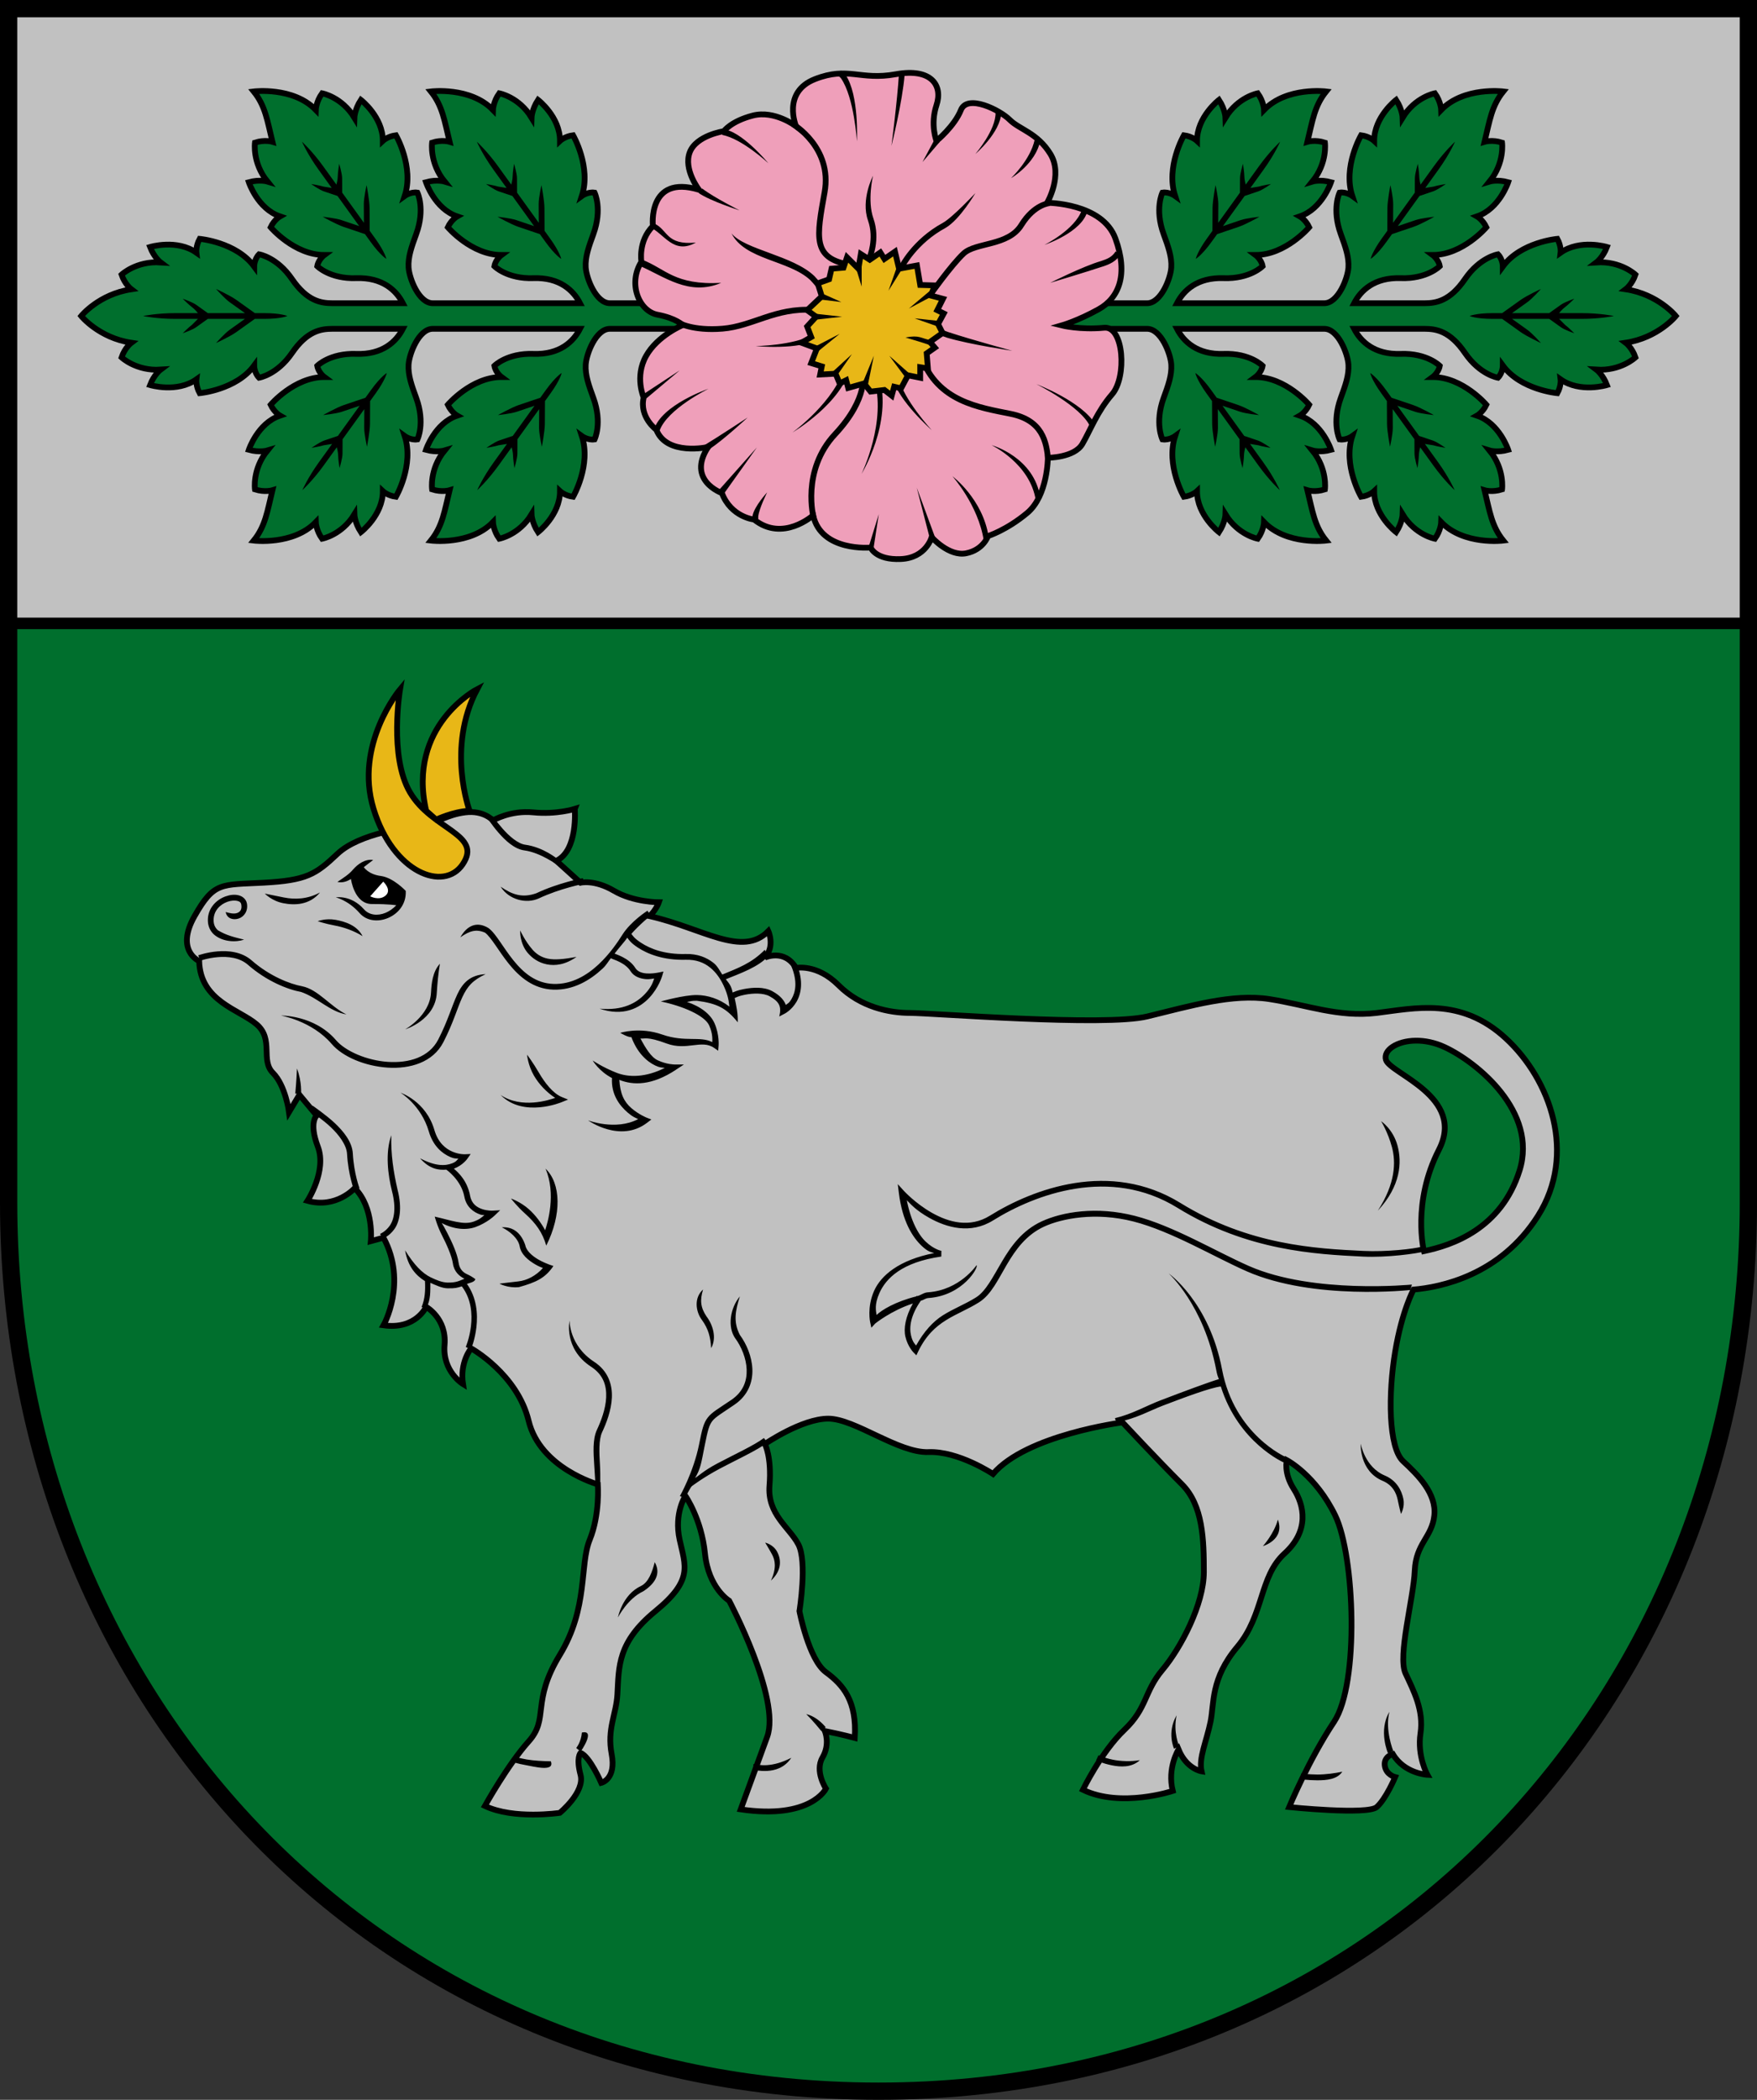
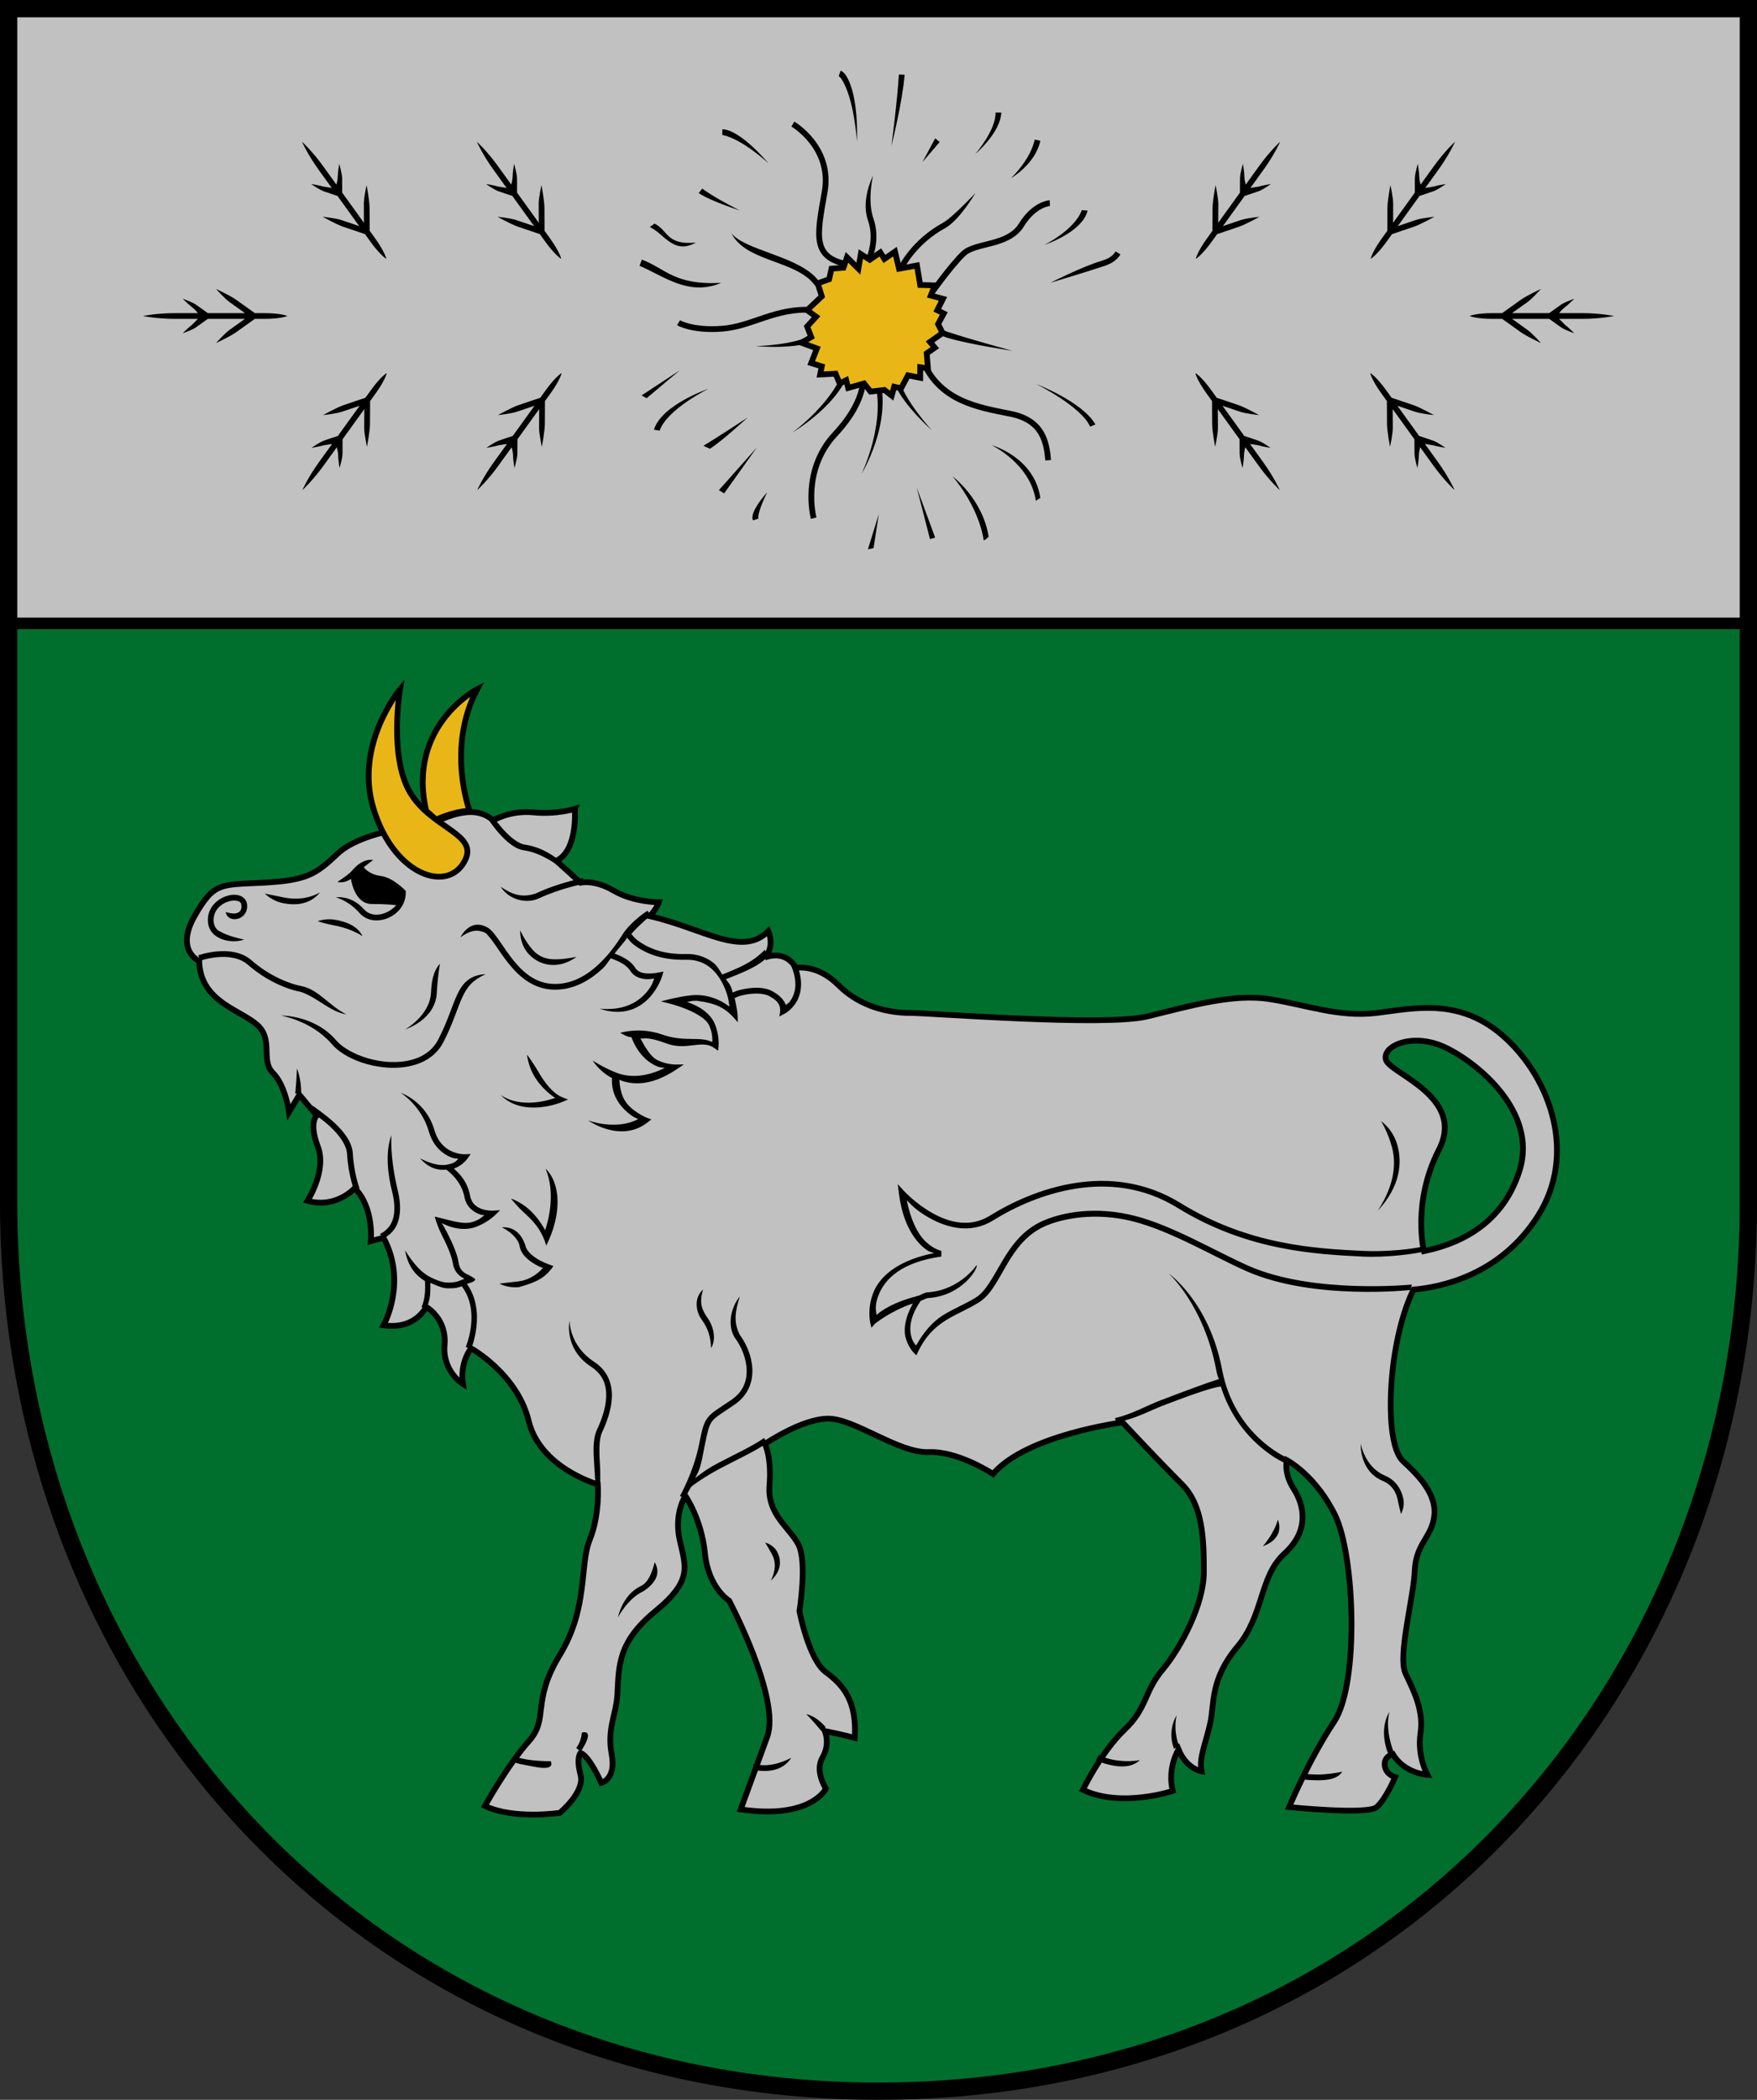
<svg xmlns="http://www.w3.org/2000/svg" xmlns:ns1="http://sodipodi.sourceforge.net/DTD/sodipodi-0.dtd" xmlns:ns2="http://www.inkscape.org/namespaces/inkscape" xmlns:xlink="http://www.w3.org/1999/xlink" width="305.2" height="364.623" viewBox="0 0 80.751 96.473" version="1.1" id="svg8" ns1:docname="Vārkavas novads.svg" ns2:version="1.0 (4035a4fb49, 2020-05-01)">
  <rect x="0" y="0" width="80.751" height="96.473" fill="#333333" stroke="none" />
  <defs id="defs2" />
  <ns1:namedview ns2:snap-others="false" ns2:object-nodes="true" id="base" pagecolor="#ffffff" bordercolor="#666666" borderopacity="1.0" ns2:pageopacity="0.0" ns2:pageshadow="2" ns2:zoom="1.8765985" ns2:cx="131.6659" ns2:cy="206.1835" ns2:document-units="px" ns2:current-layer="layer1" ns2:document-rotation="0" showgrid="false" units="px" ns2:window-width="1920" ns2:window-height="1017" ns2:window-x="-8" ns2:window-y="-8" ns2:window-maximized="1" ns2:snap-global="false" />
  <g transform="translate(-11.094,-17.844)" ns2:label="Шар 1" ns2:groupmode="layer" id="layer1">
    <path style="color:#000000;display:inline;overflow:visible;visibility:visible;fill:#006f2d;fill-opacity:1;fill-rule:evenodd;stroke:none;stroke-width:1.058;stroke-linecap:butt;stroke-linejoin:miter;stroke-miterlimit:4;stroke-dasharray:none;stroke-dashoffset:0;stroke-opacity:1;marker:none;marker-start:none;marker-mid:none;marker-end:none;enable-background:accumulate" d="m 11.491,18.241 v 54.856 c 0,22.325 16.496,40.823 39.979,40.823 23.483,0 39.979,-18.498 39.979,-40.823 V 18.241 Z" id="path899" ns1:nodetypes="cszscc" />
    <path style="color:#000000;display:inline;overflow:visible;visibility:visible;fill:#c1c1c1;fill-opacity:1;fill-rule:evenodd;stroke:#000000;stroke-width:0.529;stroke-linecap:butt;stroke-linejoin:miter;stroke-miterlimit:4;stroke-dasharray:none;stroke-dashoffset:0;stroke-opacity:1;marker:none;marker-start:none;marker-mid:none;marker-end:none;enable-background:accumulate" d="M 91.448,46.484 V 18.241 H 11.491 v 28.243 z" id="path955" ns1:nodetypes="ccccc" />
    <path ns1:nodetypes="cszscc" id="path844" d="m 11.491,18.241 v 54.856 c 0,22.325 16.496,40.823 39.979,40.823 23.483,0 39.979,-18.498 39.979,-40.823 V 18.241 Z" style="color:#000000;display:inline;overflow:visible;visibility:visible;fill:none;fill-rule:evenodd;stroke:#000000;stroke-width:0.794;stroke-linecap:butt;stroke-linejoin:miter;stroke-miterlimit:4;stroke-dasharray:none;stroke-dashoffset:0;stroke-opacity:1;marker:none;marker-start:none;marker-mid:none;marker-end:none;enable-background:accumulate" />
    <g id="g969" transform="translate(0,0.088)">
      <g id="g891">
-         <path ns1:nodetypes="csscccccccccccccccccsccsscccccccccccccccccscscccccccccccccccccscscscccccccccccccccccssccscccccccccccccccccsscscc" id="path847" d="M 43.575,31.687 H 39.125 c -0.644,0 -1.082,-1.155 -1.111,-1.642 -0.03,-0.487 0.14,-0.955 0.351,-1.533 0.422,-1.156 0.056,-1.906 0.056,-1.906 -0.311,-0.048 -0.584,0.152 -0.584,0.152 0.439,-1.335 -0.404,-2.788 -0.404,-2.788 -0.38,0.049 -0.602,0.258 -0.602,0.258 0.002,-1.106 -1.009,-1.883 -1.009,-1.883 -0.287,0.441 -0.298,0.817 -0.298,0.817 -0.582,-0.954 -1.484,-1.12 -1.484,-1.12 -0.279,0.389 -0.289,0.765 -0.289,0.765 -1.04,-1.078 -2.855,-0.85 -2.855,-0.85 0.539,0.668 0.625,1.346 0.861,2.314 0,0 -0.354,-0.109 -0.804,0.038 0,0 -0.13,0.924 0.574,1.789 0,0 -0.354,-0.109 -0.856,0.029 0,0 0.404,1.223 1.434,1.571 0,0 -0.264,0.148 -0.43,0.5 0,0 1.086,1.274 2.468,1.273 0,0 -0.273,0.201 -0.327,0.516 0,0 0.583,0.591 1.793,0.549 1.21,-0.042 1.839,0.564 2.142,1.151 h -6.768 c -0.644,0 -1.082,-1.155 -1.111,-1.642 -0.03,-0.487 0.14,-0.955 0.351,-1.533 0.422,-1.156 0.056,-1.906 0.056,-1.906 -0.311,-0.048 -0.584,0.152 -0.584,0.152 0.439,-1.335 -0.404,-2.788 -0.404,-2.788 -0.38,0.049 -0.602,0.258 -0.602,0.258 0.002,-1.106 -1.009,-1.883 -1.009,-1.883 -0.287,0.441 -0.298,0.817 -0.298,0.817 -0.582,-0.954 -1.484,-1.12 -1.484,-1.12 -0.279,0.389 -0.289,0.765 -0.289,0.765 -1.04,-1.078 -2.855,-0.85 -2.855,-0.85 0.539,0.668 0.625,1.346 0.861,2.314 0,0 -0.354,-0.109 -0.804,0.038 0,0 -0.13,0.924 0.574,1.789 0,0 -0.354,-0.109 -0.856,0.029 0,0 0.404,1.223 1.434,1.571 0,0 -0.264,0.148 -0.43,0.5 0,0 1.086,1.274 2.468,1.273 0,0 -0.273,0.201 -0.327,0.516 0,0 0.583,0.591 1.793,0.549 1.21,-0.042 1.839,0.564 2.142,1.151 h -3.243 c -0.529,0 -1.163,-0.106 -1.851,-1.11 -0.687,-1.005 -1.515,-1.138 -1.515,-1.138 -0.224,0.224 -0.224,0.561 -0.224,0.561 -0.822,-1.122 -2.505,-1.271 -2.505,-1.271 -0.187,0.336 -0.15,0.636 -0.15,0.636 -0.897,-0.636 -2.131,-0.262 -2.131,-0.262 0.187,0.486 0.486,0.71 0.486,0.71 -1.122,-0.075 -1.795,0.561 -1.795,0.561 0.15,0.449 0.449,0.673 0.449,0.673 -1.495,0.224 -2.305,1.228 -2.305,1.228 0,0 0.81,1.003 2.305,1.228 0,0 -0.299,0.224 -0.449,0.673 0,0 0.673,0.636 1.795,0.561 0,0 -0.299,0.224 -0.486,0.71 0,0 1.234,0.374 2.131,-0.262 0,0 -0.037,0.299 0.15,0.636 0,0 1.682,-0.15 2.505,-1.271 0,0 0,0.336 0.224,0.561 0,0 0.827,-0.134 1.515,-1.138 0.687,-1.005 1.322,-1.11 1.851,-1.11 h 3.243 c -0.303,0.587 -0.933,1.193 -2.142,1.151 -1.21,-0.042 -1.793,0.549 -1.793,0.549 0.054,0.316 0.327,0.516 0.327,0.516 -1.382,-0.002 -2.468,1.273 -2.468,1.273 0.166,0.352 0.43,0.5 0.43,0.5 -1.031,0.348 -1.434,1.571 -1.434,1.571 0.502,0.138 0.856,0.029 0.856,0.029 -0.704,0.865 -0.574,1.789 -0.574,1.789 0.45,0.146 0.804,0.038 0.804,0.038 -0.236,0.968 -0.322,1.646 -0.861,2.314 0,0 1.816,0.228 2.855,-0.85 0,0 0.011,0.376 0.289,0.765 0,0 0.902,-0.167 1.484,-1.12 0,0 0.011,0.376 0.298,0.817 0,0 1.011,-0.777 1.009,-1.883 0,0 0.221,0.209 0.602,0.258 0,0 0.843,-1.453 0.404,-2.788 0,0 0.273,0.201 0.584,0.152 0,0 0.366,-0.75 -0.056,-1.906 -0.211,-0.578 -0.381,-1.046 -0.351,-1.533 0.03,-0.487 0.467,-1.642 1.111,-1.642 h 6.768 c -0.303,0.587 -0.933,1.193 -2.142,1.151 -1.21,-0.042 -1.793,0.549 -1.793,0.549 0.054,0.316 0.327,0.516 0.327,0.516 -1.382,-0.002 -2.468,1.273 -2.468,1.273 0.166,0.352 0.43,0.5 0.43,0.5 -1.031,0.348 -1.434,1.571 -1.434,1.571 0.502,0.138 0.856,0.029 0.856,0.029 -0.704,0.865 -0.574,1.789 -0.574,1.789 0.45,0.146 0.804,0.038 0.804,0.038 -0.236,0.968 -0.322,1.646 -0.861,2.314 0,0 1.816,0.228 2.855,-0.85 0,0 0.011,0.376 0.289,0.765 0,0 0.902,-0.167 1.484,-1.12 0,0 0.011,0.376 0.298,0.817 0,0 1.011,-0.777 1.009,-1.883 0,0 0.221,0.209 0.602,0.258 0,0 0.843,-1.453 0.404,-2.788 0,0 0.273,0.201 0.584,0.152 0,0 0.366,-0.75 -0.056,-1.906 -0.211,-0.578 -0.381,-1.046 -0.351,-1.533 0.03,-0.487 0.467,-1.642 1.111,-1.642 h 4.45 z" style="color:#000000;display:inline;overflow:visible;visibility:visible;fill:#006f2d;fill-opacity:1;fill-rule:evenodd;stroke:#000000;stroke-width:0.265;stroke-linecap:butt;stroke-linejoin:miter;stroke-miterlimit:4;stroke-dasharray:none;stroke-dashoffset:0;stroke-opacity:1;marker:none;marker-start:none;marker-mid:none;marker-end:none;enable-background:accumulate" />
        <g id="g863">
          <path ns1:nodetypes="zccczczczczczczccczczczczczcz" id="path860" d="m 20.106,32.791 0.538,-0.385 h 0.854 0.854 l -0.703,0.502 c -0.234,0.167 -0.626,0.609 -0.626,0.609 0,0 0.646,-0.299 0.93,-0.502 l 0.853,-0.609 h 0.431 c 0.779,0 1.065,-0.132 1.065,-0.132 0,0 -0.286,-0.132 -1.064,-0.132 h -0.43 l -0.854,-0.609 c -0.285,-0.203 -0.931,-0.502 -0.931,-0.502 0,0 0.392,0.442 0.627,0.609 l 0.704,0.502 h -0.854 -0.854 l -0.539,-0.385 c -0.18,-0.128 -0.616,-0.277 -0.616,-0.277 0,0 0.294,0.292 0.424,0.385 0.13,0.092 0.277,0.277 0.277,0.277 h -1.037 c -0.875,0 -1.487,0.132 -1.487,0.132 0,0 0.611,0.132 1.486,0.132 h 1.036 l -0.276,0.276 c -0.129,0.092 -0.423,0.385 -0.423,0.385 0,0 0.436,-0.148 0.615,-0.276 z" style="color:#000000;font-style:normal;font-variant:normal;font-weight:normal;font-stretch:normal;font-size:medium;line-height:normal;font-family:sans-serif;font-variant-ligatures:normal;font-variant-position:normal;font-variant-caps:normal;font-variant-numeric:normal;font-variant-alternates:normal;font-variant-east-asian:normal;font-feature-settings:normal;font-variation-settings:normal;text-indent:0;text-align:start;text-decoration:none;text-decoration-line:none;text-decoration-style:solid;text-decoration-color:#000000;letter-spacing:normal;word-spacing:normal;text-transform:none;writing-mode:lr-tb;direction:ltr;text-orientation:mixed;dominant-baseline:auto;baseline-shift:baseline;text-anchor:start;white-space:normal;shape-padding:0;shape-margin:0;inline-size:0;clip-rule:nonzero;display:inline;overflow:visible;visibility:visible;opacity:1;isolation:auto;mix-blend-mode:normal;color-interpolation:sRGB;color-interpolation-filters:linearRGB;solid-color:#000000;solid-opacity:1;vector-effect:none;fill:#000000;fill-opacity:1;fill-rule:evenodd;stroke:none;stroke-width:0.265;stroke-linecap:butt;stroke-linejoin:miter;stroke-miterlimit:4;stroke-dasharray:none;stroke-dashoffset:0;stroke-opacity:1;marker:none;color-rendering:auto;image-rendering:auto;shape-rendering:auto;text-rendering:auto;enable-background:accumulate;stop-color:#000000;stop-opacity:1" />
          <use x="0" y="0" xlink:href="#path860" id="use865" transform="rotate(54.224,29.14,35.404)" width="100%" height="100%" />
          <use height="100%" width="100%" transform="matrix(0.585,-0.811,-0.811,-0.585,40.828,73.483)" id="use869" xlink:href="#path860" y="0" x="0" />
          <use height="100%" width="100%" transform="rotate(54.224,33.158,43.253)" id="use880" xlink:href="#path860" y="0" x="0" />
          <use x="0" y="0" xlink:href="#path860" id="use882" transform="matrix(0.585,-0.811,-0.811,-0.585,48.865,73.483)" width="100%" height="100%" />
        </g>
      </g>
      <use height="100%" width="100%" transform="matrix(-1,0,0,1,102.939,0)" id="use895" xlink:href="#g891" y="0" x="0" />
      <g transform="translate(-0.12,-0.16)" id="g952">
-         <path style="color:#000000;display:inline;overflow:visible;visibility:visible;fill:#ef9fba;fill-opacity:1;fill-rule:evenodd;stroke:#000000;stroke-width:0.265;stroke-linecap:butt;stroke-linejoin:miter;stroke-miterlimit:4;stroke-dasharray:none;stroke-dashoffset:0;stroke-opacity:1;marker:none;marker-start:none;marker-mid:none;marker-end:none;enable-background:accumulate" d="m 43.338,26.635 c 0,0 -0.723,-0.935 -0.424,-1.72 0.299,-0.785 1.57,-0.972 1.57,-0.972 0,0 0.316,-0.455 1.326,-0.717 1.009,-0.262 1.991,0.492 1.991,0.492 0,0 -0.662,-1.57 0.871,-2.168 1.533,-0.598 2.069,0.075 3.714,-0.224 1.645,-0.299 2.168,0.523 1.869,1.421 -0.299,0.897 0,1.645 0,1.645 0,0 0.822,-0.673 1.122,-1.421 0.299,-0.748 1.795,0 2.243,0.449 0.449,0.449 1.271,0.598 1.869,1.57 0.598,0.972 -0.15,2.243 -0.15,2.243 0,0 2.542,0 3.14,1.645 0.598,1.645 0.173,2.721 -0.779,3.25 -0.952,0.529 -1.692,0.74 -1.692,0.74 0,0 0.846,0.211 1.956,0.106 0.901,-0.086 1.048,2.264 0.361,3.057 -0.687,0.793 -0.995,1.648 -1.366,2.283 -0.37,0.634 -1.586,0.634 -1.586,0.634 0,0 0,1.745 -0.952,2.538 -0.952,0.793 -1.798,1.057 -1.798,1.057 0,0 -0.211,0.634 -1.005,0.793 -0.793,0.159 -1.586,-0.74 -1.586,-0.74 0,0 -0.252,0.952 -1.415,1.005 -1.163,0.053 -1.387,-0.529 -1.387,-0.529 0,0 -2.273,0.211 -2.644,-1.48 0,0 -1.392,1.251 -2.714,0.194 0,0 -1.057,-0.106 -1.48,-1.216 0,0 -1.639,-0.582 -0.634,-2.115 0,0 -1.903,0.423 -2.379,-0.793 0,0 -0.793,-0.582 -0.582,-1.48 0,0 -0.423,-0.952 0.106,-1.903 0.529,-0.952 1.692,-1.428 1.692,-1.428 0,0 -0.317,-0.317 -1.163,-0.476 -0.846,-0.159 -1.375,-1.428 -0.74,-2.432 0,0 -0.159,-0.952 0.529,-1.639 0,0 -0.262,-2.386 2.116,-1.669 z" id="path906" ns1:nodetypes="cscscssscssscsscssscscscscccccccscsccc" />
        <path style="color:#000000;display:inline;overflow:visible;visibility:visible;fill:none;fill-rule:evenodd;stroke:#000000;stroke-width:0.265;stroke-linecap:butt;stroke-linejoin:miter;stroke-miterlimit:4;stroke-dasharray:none;stroke-dashoffset:0;stroke-opacity:1;marker:none;marker-start:none;marker-mid:none;marker-end:none;enable-background:accumulate" d="m 47.654,23.616 c 0,0 1.829,1.068 1.459,3.13 -0.37,2.062 -0.56,3.004 1.079,3.321 m 9.271,-2.82 c 0,0 -0.71,0.037 -1.309,1.009 -0.598,0.972 -2.094,0.785 -2.654,1.309 -0.561,0.523 -1.57,1.944 -1.57,1.944 m 5.458,7.552 c -0.075,-0.855 -0.262,-1.835 -1.72,-2.131 -1.459,-0.296 -3.365,-0.561 -4.112,-2.617 m -4.946,7.407 c 0,0 -0.587,-2.173 0.983,-3.855 1.57,-1.682 1.271,-2.804 1.271,-2.804 M 42.399,32.743 c 0,0 0.64,0.385 2.023,0.273 1.383,-0.112 2.43,-0.972 4.15,-0.86" id="path917" ns1:nodetypes="csccssccsccsccsc" />
        <path style="color:#000000;font-style:normal;font-variant:normal;font-weight:normal;font-stretch:normal;font-size:medium;line-height:normal;font-family:sans-serif;font-variant-ligatures:normal;font-variant-position:normal;font-variant-caps:normal;font-variant-numeric:normal;font-variant-alternates:normal;font-variant-east-asian:normal;font-feature-settings:normal;font-variation-settings:normal;text-indent:0;text-align:start;text-decoration:none;text-decoration-line:none;text-decoration-style:solid;text-decoration-color:#000000;letter-spacing:normal;word-spacing:normal;text-transform:none;writing-mode:lr-tb;direction:ltr;text-orientation:mixed;dominant-baseline:auto;baseline-shift:baseline;text-anchor:start;white-space:normal;shape-padding:0;shape-margin:0;inline-size:0;clip-rule:nonzero;display:inline;overflow:visible;visibility:visible;opacity:1;isolation:auto;mix-blend-mode:normal;color-interpolation:sRGB;color-interpolation-filters:linearRGB;solid-color:#000000;solid-opacity:1;vector-effect:none;fill:#000000;fill-opacity:1;fill-rule:evenodd;stroke:none;stroke-width:0.265;stroke-linecap:butt;stroke-linejoin:miter;stroke-miterlimit:4;stroke-dasharray:none;stroke-dashoffset:0;stroke-opacity:1;marker:none;color-rendering:auto;image-rendering:auto;shape-rendering:auto;text-rendering:auto;enable-background:accumulate;stop-color:#000000;stop-opacity:1" d="m 50.072,21.348 c -0.074,-0.09 -0.13,-0.152 -0.227,-0.184 l -0.082,0.25 c -0.017,-0.006 0.045,0.031 0.104,0.102 0.609,0.881 0.73,2.893 0.73,2.893 0,0 0.112,-2.124 -0.525,-3.061 z m 2.719,0.002 -0.264,-0.014 c -0.07,1.186 -0.343,3.284 -0.343,3.284 0,0 0.507,-2.019 0.606,-3.271 z m 4.441,1.736 H 56.969 c 0.026,0.798 -0.926,1.903 -0.926,1.903 0,0 1.157,-0.983 1.189,-1.903 z m -12.82,0.768 v 0.264 c 0.895,0.163 2.114,1.296 2.114,1.296 0,0 -1.27,-1.539 -2.114,-1.56 z m 9.988,0.586 -0.205,-0.168 -0.584,1.089 z m 4.627,-0.057 -0.258,-0.055 c -0.197,0.935 -1.087,1.772 -1.087,1.772 0,0 1.119,-0.643 1.345,-1.718 z m -7.92,3.666 c 0.298,0.844 -0.049,1.646 -0.049,1.646 l 0.242,0.105 c 0,0 0.393,-0.888 0.057,-1.842 -0.294,-0.832 -0.02,-1.965 -0.02,-1.965 0,0 -0.571,1.089 -0.23,2.055 z m -7.617,-1.469 -0.166,0.205 c 0.551,0.375 1.881,0.796 1.881,0.796 0,0 -1.173,-0.588 -1.715,-1.001 z m 11.062,1.572 c -1.412,0.76 -2.012,1.961 -2.012,1.961 l 0.236,0.117 c 0,0 0.563,-1.126 1.9,-1.846 0.661,-0.388 1.366,-1.597 1.366,-1.597 0,0 -1.051,1.123 -1.491,1.364 z m 6.645,-0.561 -0.264,-0.021 c -0.322,0.906 -1.718,1.597 -1.718,1.597 0,0 1.757,-0.583 1.981,-1.575 z m -19.904,0.598 -0.213,0.158 c 0.674,0.314 1.086,1.285 2.115,0.714 -1.381,0.129 -1.273,-0.579 -1.902,-0.872 z m 7.154,2.588 c 0.379,0.398 0.609,0.783 0.609,0.783 l 0.227,-0.135 c 0,0 -0.244,-0.409 -0.645,-0.83 -0.992,-0.947 -3.204,-1.208 -3.804,-1.957 0.61,1.22 2.621,1.226 3.612,2.139 z m 13.461,-0.619 c 0.303,-0.101 0.596,-0.227 0.803,-0.551 l -0.223,-0.141 c -0.164,0.257 -0.372,0.344 -0.664,0.441 -0.835,0.24 -2.344,1.004 -2.344,1.004 0,0 1.62,-0.486 2.428,-0.754 z M 40.714,29.842 40.608,30.128 c 1.132,0.482 2.265,1.413 3.751,0.784 -2.159,0.115 -2.547,-0.655 -3.646,-1.07 z m 14.103,3.337 c -0.387,-0.129 -0.67,-0.271 -0.67,-0.271 l -0.119,0.236 c 0,0 0.299,0.15 0.705,0.285 1.038,0.314 3.003,0.602 3.003,0.602 0,0 -1.808,-0.487 -2.919,-0.852 z m -6.098,0.325 -0.154,-0.215 c -0.841,0.493 -2.619,0.53 -2.619,0.53 0,0 2.057,0.186 2.773,-0.315 z m 1.588,1.228 -0.264,-0.027 c -0.405,1.626 -2.406,3.08 -2.406,3.08 0,0 2.311,-1.363 2.67,-3.053 z m -9.605,1.35 0.23,0.129 1.523,-1.281 z m 10.92,-0.879 -0.25,0.088 c 0.626,1.958 -0.562,4.397 -0.562,4.397 0,0 1.436,-2.339 0.812,-4.485 z m 0.904,0.078 -0.262,0.039 c 0.219,0.993 1.771,2.358 1.771,2.358 0,0 -1.319,-1.436 -1.509,-2.397 z m 8.789,2.236 0.244,-0.1 c -0.601,-1.048 -2.713,-1.854 -2.713,-1.854 0,0 2.061,1.025 2.469,1.953 z m -20.047,0.139 0.26,0.047 c 0.35,-0.995 2.25,-1.927 2.25,-1.927 0,0 -2.153,0.731 -2.51,1.88 z m 2.275,0.742 0.301,0.135 c 0.621,-0.406 1.73,-1.435 1.73,-1.435 0,0 -1.375,0.904 -2.032,1.3 z m 15.278,2.526 0.206,-0.133 c -0.277,-1.883 -2.242,-2.424 -2.242,-2.424 0,0 1.784,0.844 2.036,2.557 z m -14.567,-0.489 0.241,0.149 1.504,-2.111 z m 12.266,2.257 0.131,-0.116 c -0.273,-1.747 -1.665,-2.781 -1.665,-2.781 0,0 1.185,1.316 1.441,2.953 z m -2.564,-0.008 0.237,-0.069 -0.845,-2.292 z M 45.799,41.625 c -0.007,0.094 -0.013,0.117 0.027,0.199 l 0.236,-0.079 c 0.014,0.029 -0.005,-0.028 0,-0.1 0.046,-0.387 0.411,-1.109 0.411,-1.109 0,0 -0.601,0.646 -0.675,1.09 z m 5.305,1.527 0.258,-0.055 0.241,-1.559 z" id="path923" ns1:nodetypes="ccccccccccccccccccccccccccsccscsccccccccccccccccccccccccccccccccccccccccccccccccccccccccccccccccccccccccccccccccccccccccccccccccccccccsccccc" />
        <path style="color:#000000;display:inline;overflow:visible;visibility:visible;fill:#e8b717;fill-opacity:1;fill-rule:evenodd;stroke:#000000;stroke-width:0.265;stroke-linecap:butt;stroke-linejoin:miter;stroke-miterlimit:4;stroke-dasharray:none;stroke-dashoffset:0;stroke-opacity:1;marker:none;marker-start:none;marker-mid:none;marker-end:none;enable-background:accumulate" d="m 50.665,30.261 0.112,-0.673 0.411,0.262 0.486,-0.336 0.187,0.299 0.486,-0.336 0.187,0.785 0.822,-0.15 0.15,0.897 0.673,0.019 -0.187,0.467 0.561,0.15 -0.262,0.523 0.299,0.15 -0.262,0.486 0.206,0.411 -0.579,0.411 0.224,0.262 -0.374,0.262 0.056,0.692 -0.355,-0.056 v 0.486 l -0.561,-0.112 -0.318,0.598 -0.318,-0.075 -0.112,0.411 -0.336,-0.262 -0.636,0.075 -0.299,-0.374 -0.729,0.206 -0.093,-0.355 -0.299,0.15 -0.187,-0.449 -0.71,0.037 0.075,-0.374 L 48.497,34.598 48.759,33.925 48.048,33.663 48.497,33.402 l -0.187,-0.486 0.411,-0.449 -0.411,-0.299 0.673,-0.636 -0.187,-0.598 0.523,-0.187 0.112,-0.486 0.55,-0.046 0.16,-0.477 z" id="path925" ns1:nodetypes="ccccccccccccccccccccccccccccccccccccccccccccccccc" />
-         <path style="color:#000000;font-style:normal;font-variant:normal;font-weight:normal;font-stretch:normal;font-size:medium;line-height:normal;font-family:sans-serif;font-variant-ligatures:normal;font-variant-position:normal;font-variant-caps:normal;font-variant-numeric:normal;font-variant-alternates:normal;font-variant-east-asian:normal;font-feature-settings:normal;font-variation-settings:normal;text-indent:0;text-align:start;text-decoration:none;text-decoration-line:none;text-decoration-style:solid;text-decoration-color:#000000;letter-spacing:normal;word-spacing:normal;text-transform:none;writing-mode:lr-tb;direction:ltr;text-orientation:mixed;dominant-baseline:auto;baseline-shift:baseline;text-anchor:start;white-space:normal;shape-padding:0;shape-margin:0;inline-size:0;clip-rule:nonzero;display:inline;overflow:visible;visibility:visible;opacity:1;isolation:auto;mix-blend-mode:normal;color-interpolation:sRGB;color-interpolation-filters:linearRGB;solid-color:#000000;solid-opacity:1;vector-effect:none;fill:#000000;fill-opacity:1;fill-rule:evenodd;stroke:none;stroke-width:0.265;stroke-linecap:butt;stroke-linejoin:miter;stroke-miterlimit:4;stroke-dasharray:none;stroke-dashoffset:0;stroke-opacity:1;marker:none;color-rendering:auto;image-rendering:auto;shape-rendering:auto;text-rendering:auto;enable-background:accumulate;stop-color:#000000;stop-opacity:1" d="m 52.691,30.244 -0.238,-0.115 -0.404,1.142 z m -1.876,-0.162 -0.282,0.078 0.283,0.923 z m 3.278,1.423 -0.162,-0.209 -0.947,0.796 z m -5.001,-0.064 -0.162,0.237 0.951,0.115 z m -0.371,0.893 v 0.266 l 1.197,-0.133 z m 5.59,0.581 -0.016,-0.262 -1.05,-0.112 z m -5.662,0.937 0.145,0.221 1.013,-0.82 z m 4.18,-0.43 c 0.35,0.107 0.801,0.233 1.162,0.365 l -0.025,-0.248 c -0.428,-0.074 -0.485,-0.245 -1.137,-0.117 z m -3.346,1.574 0.199,0.176 0.686,-0.985 z m 3.365,0.289 0.195,-0.178 -0.957,-0.846 z m -2.01,0.283 0.254,0.078 0.284,-1.385 z" id="path931" ns1:nodetypes="cccccccccccccccccccccccccccccccccccccccccccc" />
      </g>
    </g>
    <g id="g905">
      <path id="path864" style="color:#000000;display:inline;overflow:visible;visibility:visible;fill:#c1c1c1;fill-opacity:1;fill-rule:evenodd;stroke:#000000;stroke-width:1;stroke-linecap:butt;stroke-linejoin:miter;stroke-miterlimit:4;stroke-dasharray:none;stroke-dashoffset:0;stroke-opacity:1;marker:none;marker-start:none;marker-mid:none;marker-end:none;enable-background:accumulate" d="m 100.182,139.615 c 0,0 -3.197,0.997 -7.193,0.598 -3.997,-0.4 -6.994,1.4 -6.994,1.4 0,0 -1.6,-1.8 -4.797,-1.4 -3.197,0.4 -4.795,1.8 -7.393,2.199 -2.598,0.4 -10.992,1.399 -14.789,4.996 -3.797,3.597 -5.395,4.596 -12.789,4.996 -7.394,0.4 -8.591,-0.2 -11.988,5.795 -3.397,5.995 0.799,7.793 0.799,7.793 0.2,6.994 6.993,8.392 9.99,10.99 2.997,2.598 0.601,6.194 2.799,8.393 2.198,2.198 2.797,6.795 2.797,6.795 l 1.799,-2.998 2.998,3.598 c 0,0 -1.399,1.198 0.199,5.395 1.599,4.196 -1.799,9.393 -1.799,9.393 4.996,1.399 8.193,-2.199 8.193,-2.199 3.397,3.397 2.797,9.193 2.797,9.193 l 2.199,-0.6 c 4.196,7.793 0,15.188 0,15.188 5.595,0.799 7.393,-3.197 7.393,-3.197 0,0 3.597,1.998 3.197,6.594 -0.4,4.596 3.197,6.795 3.197,6.795 -0.599,-3.797 1.4,-6.195 1.4,-6.195 0,0 7.992,4.397 9.99,12.59 1.998,8.193 11.99,10.99 11.99,10.99 0,0 0.4,5.196 -1.398,9.592 -1.798,4.396 -0.2,11.789 -5.195,19.982 -4.996,8.193 -1.8,10.992 -5.396,14.988 -3.597,3.997 -7.594,11.189 -7.594,11.189 4.996,2.398 12.99,1.199 12.99,1.199 0,0 4.395,-3.596 3.596,-6.594 -0.799,-2.997 0,-3.797 0,-3.797 1.599,0.599 3.598,5.195 3.598,5.195 0,0 2.632,-0.622 1.799,-4.996 -0.833,-4.374 0.8,-6.814 0.998,-10.391 0.266,-4.797 0.001,-8.993 6.596,-14.389 6.594,-5.395 5.194,-7.793 4.195,-12.389 -0.999,-4.596 1,-7.594 1,-7.594 0,0 2.797,3.997 3.396,9.992 0.599,5.995 4.197,8.191 4.197,8.191 0,0 8.992,16.986 6.594,23.58 -2.398,6.594 -4.596,12.59 -4.596,12.59 12.19,1.798 14.787,-3.598 14.787,-3.598 0,0 -1.998,-2.997 -0.6,-5.395 1.399,-2.398 0.4,-4.596 0.4,-4.596 2.997,0.599 5.195,1.199 5.195,1.199 0.4,-6.395 -1.999,-9.193 -4.996,-11.391 -2.997,-2.198 -4.596,-10.592 -4.596,-10.592 0,0 1.397,-8.592 -0.201,-11.59 -1.599,-2.997 -5.394,-5.196 -4.994,-10.191 0.4,-4.996 -0.801,-7.193 -0.801,-7.193 0,0 6.396,-4.396 10.992,-4.396 4.596,0 12.189,5.995 17.385,5.795 5.196,-0.2 11.189,3.797 11.189,3.797 5.795,-6.794 22.467,-8.941 22.467,-8.941 0,0 5.91,6.344 10.307,10.74 3.647,3.647 3.797,9.592 3.797,15.188 0,5.595 -3.998,13.188 -7.195,16.984 -3.197,3.797 -2.597,6.594 -6.594,10.391 -3.997,3.797 -7.193,10.393 -7.193,10.393 6.594,3.197 15.586,0.199 15.586,0.199 -0.999,-3.997 1,-7.193 1,-7.193 1.399,3.397 3.996,3.797 3.996,3.797 -0.525,-2.309 0.833,-5.107 1.555,-8.602 0.652,-3.159 -0.015,-7.444 4.641,-12.98 4.655,-5.536 3.795,-12.189 8.191,-16.186 4.396,-3.997 3.398,-8.394 1.6,-11.191 -1.798,-2.798 -1.199,-4.996 -1.199,-4.996 0,0 4.995,2.598 8.393,9.592 3.397,6.994 4.197,29.175 -0.199,35.77 -4.396,6.594 -7.793,14.787 -7.793,14.787 0,0 13.587,1.399 15.186,0 1.599,-1.399 3.199,-5.195 3.199,-5.195 0,0 -1.599,-0.399 -1.799,-1.998 -0.2,-1.599 1.398,-1.998 1.398,-1.998 1.998,3.397 5.994,3.598 5.994,3.598 0,0 -1.799,-3.199 -1.199,-7.195 0.599,-3.997 -1.199,-7.393 -2.598,-10.391 -1.399,-2.997 1.4,-12.989 1.6,-17.785 0.2,-4.796 2.997,-5.795 3.396,-9.592 0.4,-3.797 -2.797,-6.993 -5.395,-9.391 -2.598,-2.398 -2.597,-11.791 -1.398,-18.984 1.199,-7.194 3.197,-10.791 3.197,-10.791 4.596,-0.4 15.001,-2.399 21.58,-12.789 6.756,-10.67 2.2,-23.58 -5.594,-30.773 -7.793,-7.194 -15.788,-5.196 -22.383,-4.396 -6.594,0.799 -12.189,-1.399 -18.584,-2.398 -6.395,-0.999 -13.788,1.2 -21.182,2.998 -7.394,1.798 -37.567,-0.6 -41.164,-0.6 -3.597,0 -8.594,-1 -12.391,-4.797 -3.797,-3.797 -7.393,-2.996 -7.393,-2.996 -1.998,-3.397 -5.396,-1.799 -5.396,-1.799 1.798,-1.998 0.6,-4.596 0.6,-4.596 -4.534,4.612 -11.321,-0.498 -20.582,-2.598 1.199,-1.199 1.6,-2.398 1.6,-2.398 0,0 -4.398,2.5e-4 -7.795,-1.998 -3.397,-1.998 -5.795,-1.398 -5.795,-1.398 l -4.195,-3.797 c 3.797,-1.798 3.197,-8.992 3.197,-8.992 z m 145.887,40.174 c 1.517,-0.011 3.236,0.311 4.984,1.123 5.595,2.598 16.186,11.191 12.988,21.383 -3.197,10.191 -11.79,12.989 -16.586,13.988 0,0 -2.111,-8.393 2.598,-17.586 4.709,-9.193 -8.486,-13.189 -9.191,-15.586 -0.485,-1.648 1.87,-3.297 5.207,-3.322 z" transform="matrix(0.265,0,0,0.265,10.962,18.011)" />
      <path style="color:#000000;font-style:normal;font-variant:normal;font-weight:normal;font-stretch:normal;font-size:medium;line-height:normal;font-family:sans-serif;font-variant-ligatures:normal;font-variant-position:normal;font-variant-caps:normal;font-variant-numeric:normal;font-variant-alternates:normal;font-variant-east-asian:normal;font-feature-settings:normal;font-variation-settings:normal;text-indent:0;text-align:start;text-decoration:none;text-decoration-line:none;text-decoration-style:solid;text-decoration-color:#000000;letter-spacing:normal;word-spacing:normal;text-transform:none;writing-mode:lr-tb;direction:ltr;text-orientation:mixed;dominant-baseline:auto;baseline-shift:baseline;text-anchor:start;white-space:normal;shape-padding:0;shape-margin:0;inline-size:0;clip-rule:nonzero;display:inline;overflow:visible;visibility:visible;opacity:1;isolation:auto;mix-blend-mode:normal;color-interpolation:sRGB;color-interpolation-filters:linearRGB;solid-color:#000000;solid-opacity:1;vector-effect:none;fill:#000000;fill-opacity:1;fill-rule:evenodd;stroke:none;stroke-width:0.265;stroke-linecap:butt;stroke-linejoin:miter;stroke-miterlimit:4;stroke-dasharray:none;stroke-dashoffset:0;stroke-opacity:1;marker:none;color-rendering:auto;image-rendering:auto;shape-rendering:auto;text-rendering:auto;enable-background:accumulate;stop-color:#000000;stop-opacity:1" d="m 33.742,55.347 -0.281,0.027 c 0,0 0.216,0.351 0.535,0.717 0.319,0.366 0.734,0.762 1.199,0.824 0.745,0.099 1.528,0.68 1.528,0.68 l 0.002,-0.278 c 0,0 -0.653,-0.552 -1.494,-0.664 -0.328,-0.044 -0.733,-0.389 -1.035,-0.736 -0.303,-0.348 -0.454,-0.569 -0.454,-0.569 z m 2.108,3.777 c 0.984,-0.466 2.084,-0.676 2.084,-0.676 L 37.883,58.188 c 0,0 -1.122,0.212 -2.146,0.697 -0.632,0.221 -1.09,0.07 -1.635,-0.304 0.383,0.608 1.184,0.796 1.748,0.542 z m -11.689,-0.043 c -0.479,-0.095 -0.897,-0.182 -0.897,-0.182 0,0 0.321,0.338 0.847,0.441 0.525,0.104 1.21,0.09 1.691,-0.494 -0.576,0.315 -1.161,0.329 -1.641,0.234 z m -2.09,0.961 c 0.244,-0.084 0.433,-0.347 0.371,-0.689 -0.036,-0.199 -0.2,-0.332 -0.383,-0.377 l 2e-6,9e-6 c -0.183,-0.045 -0.392,-0.023 -0.598,0.051 -0.411,0.147 -0.814,0.525 -0.814,1.09 0,0.285 0.114,0.51 0.281,0.662 0.416,0.355 1.024,0.359 1.384,0.235 -0.445,-0.109 -0.819,-0.196 -1.204,-0.431 -0.12,-0.11 -0.197,-0.249 -0.197,-0.467 0,-0.44 0.309,-0.724 0.639,-0.842 0.165,-0.059 0.333,-0.069 0.447,-0.041 0.115,0.028 0.169,0.074 0.186,0.166 0.043,0.239 -0.058,0.345 -0.197,0.393 -0.139,0.048 -0.317,0.011 -0.52,-0.046 0.061,0.314 0.361,0.38 0.605,0.296 z M 42.158,66.992 42.527,66.75 h -0.441 c 0,0 -0.354,-0.001 -0.764,-0.193 -0.305,-0.143 -0.561,-0.564 -0.793,-1.002 0.187,0.03 0.282,-0.112 1.206,0.232 0.924,0.344 1.605,-0.199 2.178,0.2 l 0.188,0.131 0.02,-0.229 c 0,0 0.044,-0.506 -0.189,-1.035 -0.179,-0.407 -0.624,-0.765 -1.264,-0.977 0.175,-0.028 0.202,-0.058 0.453,-0.055 0.94,0.126 1.352,0.336 1.879,0.99 0.015,-0.39 -0.064,-0.753 -0.141,-1.115 0.074,-0.027 0.167,-0.095 0.483,-0.154 0.377,-0.07 0.827,-0.086 1.121,0.072 0.453,0.25 0.559,0.481 0.445,0.93 l 0.262,-0.137 c 0,0 0.31,-0.162 0.527,-0.531 0.217,-0.369 0.34,-0.955 0.01,-1.752 l -0.246,0.102 c 0.305,0.736 0.189,1.211 0.01,1.516 -0.113,0.193 -0.181,0.21 -0.268,0.273 -0.005,-0.015 0.002,-0.013 -0.004,-0.029 -0.072,-0.184 -0.245,-0.407 -0.609,-0.604 -0.393,-0.212 -0.894,-0.175 -1.297,-0.1 -0.327,0.061 -0.439,0.127 -0.529,0.16 -0.055,-0.293 -0.139,-0.391 -0.311,-0.609 0.647,-0.264 1.505,-0.559 1.963,-1.075 l -0.175,-0.276 c -0.615,0.625 -1.235,0.838 -1.95,1.136 -0.126,-0.185 -0.217,-0.387 -0.4,-0.533 -0.324,-0.258 -0.748,-0.426 -1.279,-0.412 -0.979,0.026 -1.637,-0.243 -2.053,-0.514 -0.32,-0.208 -0.385,-0.329 -0.447,-0.412 0.366,-0.418 0.883,-0.84 0.883,-0.84 l -0.143,-0.223 c 0,0 -0.755,0.476 -1.15,1.098 -0.184,0.29 -0.563,0.873 -1.104,1.375 -0.54,0.502 -1.234,0.916 -2.061,0.891 -0.821,-0.025 -1.391,-0.519 -1.85,-1.088 -0.229,-0.284 -0.427,-0.585 -0.609,-0.848 -0.182,-0.263 -0.345,-0.489 -0.531,-0.629 -0.551,-0.337 -0.999,-0.102 -1.296,0.424 0.424,-0.297 0.728,-0.394 1.138,-0.213 0.131,0.098 0.291,0.309 0.471,0.568 0.18,0.259 0.381,0.566 0.621,0.863 0.48,0.595 1.125,1.158 2.049,1.186 0.919,0.028 1.68,-0.43 2.25,-0.959 0.2,-0.186 0.248,-0.314 0.402,-0.502 l -0.01,0.02 c 0.046,0.023 0.095,0.04 0.166,0.068 0.071,0.028 0.158,0.063 0.248,0.109 0.18,0.093 0.371,0.229 0.484,0.41 0.162,0.259 0.449,0.349 0.709,0.371 0.153,0.013 0.256,-0.014 0.381,-0.029 -0.05,0.138 -0.109,0.376 -0.42,0.707 -0.393,0.418 -1.019,0.778 -2.091,0.678 1.096,0.376 1.844,-0.03 2.284,-0.498 0.44,-0.468 0.592,-0.998 0.592,-0.998 l 0.061,-0.209 -0.215,0.043 c -0.127,0.025 -0.354,0.061 -0.57,0.043 -0.216,-0.018 -0.404,-0.084 -0.506,-0.248 -0.151,-0.242 -0.385,-0.399 -0.588,-0.504 -0.102,-0.053 -0.196,-0.091 -0.271,-0.121 -0.05,-0.02 -0.069,-0.029 -0.096,-0.039 0.198,-0.261 0.489,-0.58 0.584,-0.729 0.08,0.105 0.151,0.236 0.49,0.457 0.456,0.297 1.173,0.584 2.203,0.557 0.473,-0.012 0.829,0.13 1.109,0.354 0.281,0.223 0.485,0.531 0.631,0.846 0.219,0.472 0.231,0.744 0.26,0.953 -0.459,-0.361 -1.007,-0.528 -1.492,-0.533 -0.596,-0.007 -1.662,0.296 -1.662,0.296 1.003,0.206 2.023,0.643 2.226,1.104 0.171,0.388 0.144,0.654 0.141,0.764 -0.558,-0.291 -1.25,0.018 -2.298,-0.348 -1.048,-0.366 -1.931,-0.078 -1.931,-0.078 0,0 0.352,0.211 0.513,0.198 0.252,0.685 0.683,1.109 1.096,1.303 0.232,0.109 0.278,0.082 0.439,0.109 -0.88,0.442 -1.648,0.443 -2.205,0.229 -0.637,-0.246 -1.111,-0.569 -1.111,-0.569 0,0 0.284,0.49 0.888,0.806 -0.046,0.746 0.341,1.261 0.723,1.588 0.238,0.203 0.333,0.225 0.48,0.299 -1.038,0.544 -2.304,0.057 -2.304,0.057 0,0 1.484,1.062 2.724,0.103 v -3.5e-5 l 0.186,-0.143 -0.217,-0.084 c 0,0 -0.352,-0.139 -0.697,-0.434 -0.345,-0.295 -0.521,-0.675 -0.557,-1.302 0.637,0.253 1.484,0.272 2.6,-0.463 z M 26.512,60.104 c -0.451,-0.082 -0.817,0.063 -0.817,0.063 0,0 0.349,0.12 0.771,0.196 0.421,0.077 0.907,0.246 1.292,0.492 -0.25,-0.494 -0.794,-0.67 -1.245,-0.752 z m 8.852,1.539 c 0.2,0.228 0.483,0.43 0.861,0.506 0.378,0.076 0.845,0.025 1.366,-0.342 -0.589,0.109 -1,0.145 -1.315,0.082 -0.316,-0.063 -0.543,-0.225 -0.713,-0.42 -0.34,-0.389 -0.562,-0.878 -0.562,-0.878 0,0 -0.037,0.595 0.362,1.052 z M 24.979,63.156 c -0.553,-0.101 -1.491,-0.463 -2.316,-1.186 -0.464,-0.406 -1.084,-0.457 -1.578,-0.416 v -1.2e-5 c -0.494,0.041 -0.879,0.18 -0.879,0.18 l 0.088,0.25 c 0,0 0.355,-0.128 0.812,-0.166 0.457,-0.038 1,0.017 1.383,0.352 0.867,0.758 1.833,1.137 2.443,1.248 0.766,0.264 1.33,0.911 2.085,1.032 C 26.273,64.09 25.723,63.306 24.979,63.156 Z m 5.924,0.283 c -0.049,1.069 -1.189,1.698 -1.189,1.698 0,0 1.398,-0.429 1.455,-1.687 0.027,-0.433 0.066,-0.866 0.143,-1.329 -0.34,0.368 -0.389,0.933 -0.408,1.317 z m 1.203,0.102 c -0.246,0.526 -0.428,1.204 -0.871,2.064 -0.419,0.813 -1.346,1.089 -2.312,1.025 -0.967,-0.064 -1.949,-0.488 -2.387,-0.998 -0.993,-1.159 -2.532,-1.13 -2.532,-1.13 0,0 1.421,0.24 2.331,1.302 h 2e-6 c 0.514,0.6 1.541,1.022 2.57,1.09 1.029,0.068 2.086,-0.236 2.566,-1.168 0.456,-0.884 0.643,-1.581 0.873,-2.072 0.23,-0.491 0.473,-0.775 1.07,-1.055 -0.724,0.037 -1.062,0.415 -1.309,0.941 z m 3.527,3.719 c 0.232,0.401 0.586,0.77 0.977,1.025 -0.278,0.098 -1.543,0.513 -2.508,-0.134 1.05,1.066 2.799,0.333 2.799,0.333 l 0.301,-0.121 -0.299,-0.123 c -0.394,-0.162 -0.776,-0.654 -1.041,-1.113 -0.265,-0.459 -0.544,-0.826 -0.544,-0.826 0,0 0.038,0.479 0.315,0.959 z m -10.969,0.826 0.264,0.025 c 0,0 0.054,-0.544 -0.185,-1.176 -0.027,0.637 -0.079,1.15 -0.079,1.15 z M 32.5,79.73 l 0.242,0.104 c 0,0 0.725,-1.721 -0.188,-3.004 0.1,-0.04 0.369,-0.08 0.385,-0.22 0,0 -0.174,-0.134 -0.357,-0.214 -0.184,-0.08 -0.366,-0.221 -0.412,-0.545 -0.058,-0.408 -0.3,-0.936 -0.527,-1.377 -0.127,-0.246 -0.162,-0.296 -0.246,-0.439 0.567,0.297 1.129,0.335 1.555,0.182 0.525,-0.189 0.873,-0.525 0.873,-0.525 l 0.256,-0.246 -0.355,0.02 c 0,0 -0.229,0.011 -0.473,-0.072 -0.244,-0.083 -0.483,-0.241 -0.553,-0.613 -0.132,-0.702 -0.546,-1.07 -0.745,-1.244 0.411,-0.156 0.616,-0.453 0.616,-0.453 l 0.154,-0.221 -0.268,0.012 c 0,0 -0.261,0.012 -0.57,-0.121 -0.309,-0.133 -0.656,-0.4 -0.83,-0.998 -0.387,-1.325 -1.555,-1.709 -1.555,-1.709 0,0 0.947,0.569 1.301,1.781 0.196,0.671 0.615,1.012 0.98,1.17 0.201,0.087 0.249,0.065 0.377,0.078 -0.078,0.079 -0.096,0.14 -0.281,0.213 -0.312,0.123 -0.765,0.148 -1.479,-0.229 0.435,0.497 0.856,0.55 1.206,0.522 0,0 0.685,0.466 0.831,1.247 0.089,0.473 0.43,0.713 0.729,0.814 0.1,0.034 0.106,0.017 0.191,0.029 -0.131,0.102 -0.199,0.19 -0.496,0.297 -0.466,0.168 -1.029,-0.059 -1.787,-0.229 0,0 0.11,0.425 0.332,0.856 0.222,0.431 0.454,0.96 0.502,1.293 0.056,0.391 0.306,0.592 0.533,0.705 -0.219,0.084 -0.357,0.184 -0.775,0.176 -0.251,-0.005 -0.511,-0.113 -0.766,-0.236 h -0.002 c -0.407,-0.197 -0.772,-0.583 -1.186,-1.245 0.128,0.758 0.506,1.161 0.914,1.413 0.021,0.42 0.003,0.82 -0.159,1.198 l 0.236,0.013 c 0.186,-0.367 0.168,-0.731 0.171,-1.132 0.264,0.115 0.532,0.247 0.785,0.252 0.37,0.007 0.432,-0.022 0.66,-0.089 C 33.198,78.099 32.5,79.73 32.5,79.73 Z m -7.051,-11.097 0.122,0.421 c 0,0 0.362,0.233 0.729,0.58 0.367,0.347 0.721,0.811 0.744,1.221 0.054,0.973 0.326,1.678 0.326,1.678 l 0.248,-0.094 c 0,0 -0.257,-0.669 -0.309,-1.6 -0.03,-0.542 -0.441,-1.03 -0.828,-1.396 -0.387,-0.366 -1.032,-0.81 -1.032,-0.81 z m 49.874,1.845 c -0.205,-0.763 -0.755,-1.124 -0.755,-1.124 0,0 0.312,0.498 0.499,1.192 0.187,0.695 0.161,1.669 -0.648,2.92 1.06,-1.142 1.11,-2.225 0.904,-2.988 z m -46.213,2.094 c 0.204,0.79 0.095,1.311 -0.108,1.591 -0.203,0.28 -0.441,0.371 -0.441,0.371 l 0.131,0.209 c 0,0 0.278,-0.085 0.525,-0.426 0.247,-0.341 0.368,-0.963 0.149,-1.812 -0.189,-0.825 -0.314,-1.639 -0.287,-2.504 -0.288,0.801 -0.156,1.828 0.031,2.57 z m 6.119,1.031 c 0.495,0.446 0.796,0.861 0.971,1.469 0.713,-1.424 0.683,-2.85 -0.035,-3.537 0.501,1.166 0.095,2.495 -0.016,2.83 -0.185,-0.339 -0.433,-0.682 -0.742,-0.959 -0.39,-0.35 -0.828,-0.497 -0.828,-0.497 0,0 0.274,0.357 0.65,0.694 z m 41.217,1.517 c -0.372,0.101 -1.628,0.248 -2.702,0.195 C 71.582,75.211 68.49,75.051 65.348,73.113 64.54,72.615 63.71,72.326 62.891,72.191 l 5e-6,-1.1e-5 c -0.82,-0.135 -1.63,-0.115 -2.398,0.006 -1.537,0.242 -2.913,0.883 -3.902,1.498 -0.927,0.576 -1.895,0.304 -2.66,-0.127 -0.765,-0.431 -1.295,-1.012 -1.295,-1.012 l -0.281,-0.309 0.051,0.414 c 0.162,1.293 0.625,2.026 1.059,2.432 0.288,0.27 0.41,0.269 0.564,0.322 -1.622,0.317 -2.449,1.033 -2.762,1.736 -0.335,0.755 -0.18,1.443 -0.18,1.443 l 0.055,0.25 0.172,-0.189 c 0,0 0.733,-0.597 1.736,-0.924 -0.34,0.604 -0.433,1.144 -0.344,1.525 0.107,0.458 0.373,0.725 0.373,0.725 l 0.131,0.131 0.08,-0.168 c 0.36,-0.745 0.8,-1.144 1.281,-1.445 0.481,-0.302 1.009,-0.5 1.525,-0.826 0.553,-0.349 0.868,-1.043 1.273,-1.73 0.406,-0.687 0.889,-1.37 1.725,-1.75 0.803,-0.365 2.342,-0.677 4.09,-0.23 1.748,0.447 3.714,1.634 5.215,2.292 3.068,1.346 7.521,0.855 7.521,0.855 l 0.063,-0.249 c 0,0 -4.52,0.449 -7.479,-0.849 -1.513,-0.663 -3.486,-1.856 -5.254,-2.308 -1.768,-0.452 -3.324,-0.181 -4.265,0.247 -0.909,0.413 -1.43,1.157 -1.844,1.857 -0.414,0.7 -0.734,1.355 -1.186,1.641 -0.488,0.308 -1.015,0.505 -1.525,0.824 -0.456,0.286 -0.873,0.747 -1.232,1.389 -0.06,-0.071 -0.163,-0.164 -0.234,-0.467 -0.087,-0.372 -0.021,-0.921 0.453,-1.594 0.133,-0.026 0.202,-0.111 0.346,-0.121 1.603,-0.111 2.328,-1.443 2.212,-1.507 0,0 -0.766,1.142 -2.229,1.243 -0.208,0.014 -0.312,0.131 -0.5,0.176 l -0.021,-0.018 c -0.008,0.011 -0.006,0.019 -0.014,0.029 -0.966,0.242 -1.584,0.62 -1.83,0.855 -0.025,-0.185 -0.106,-0.474 0.129,-1.002 0.299,-0.673 1.026,-1.422 2.846,-1.682 l 0.004,-0.262 c 0,0 -0.327,-0.055 -0.713,-0.416 -0.339,-0.317 -0.685,-0.94 -0.877,-1.91 0.189,0.189 0.418,0.463 1.031,0.809 0.808,0.455 1.902,0.761 2.932,0.121 0.966,-0.601 2.313,-1.227 3.803,-1.461 1.49,-0.234 3.119,-0.079 4.676,0.881 3.202,1.975 6.349,2.134 8.523,2.24 1.094,0.053 2.456,-0.132 2.863,-0.243 z m -41.504,1.86 c 0.779,-0.219 1.208,-0.409 1.586,-0.971 -0.264,-0.084 -0.517,-0.196 -0.707,-0.307 -0.277,-0.164 -0.543,-0.401 -0.584,-0.648 -0.176,-0.522 -0.527,-0.862 -1.081,-0.823 0.359,0.174 0.75,0.497 0.821,0.868 0.065,0.387 0.406,0.652 0.711,0.832 0.185,0.109 0.247,0.123 0.359,0.168 -0.317,0.357 -0.731,0.573 -1.133,0.617 -0.46,0.05 -0.865,0.104 -0.865,0.104 0,0 0.388,0.214 0.893,0.159 z m 8.414,1.51 c 0.289,0.401 0.395,0.777 0.421,1.293 0.271,-0.474 0.074,-1.085 -0.212,-1.457 -0.274,-0.407 -0.31,-0.753 -0.157,-1.239 -0.432,0.383 -0.34,1.024 -0.052,1.403 z m 1.531,0.842 c 0.276,0.377 0.505,0.913 0.523,1.434 0.019,0.521 -0.157,1.021 -0.703,1.393 -0.578,0.394 -0.877,0.551 -1.08,0.807 -0.203,0.256 -0.27,0.571 -0.402,1.232 -0.257,1.285 -0.884,2.382 -0.884,2.382 l 0.248,0.083 c 0,0 0.237,-0.507 0.315,-0.549 0,0 0.523,-0.397 1.285,-0.802 0.762,-0.404 1.707,-0.835 2.174,-1.192 l -0.16,-0.209 c -0.432,0.33 -1.379,0.765 -2.137,1.167 -0.664,0.352 -0.892,0.603 -1.025,0.668 0.259,-0.44 0.28,-0.682 0.443,-1.496 0.132,-0.66 0.196,-0.927 0.35,-1.121 0.154,-0.194 0.437,-0.353 1.021,-0.752 0.618,-0.421 0.839,-1.031 0.818,-1.621 -0.021,-0.59 -0.269,-1.164 -0.574,-1.58 -0.318,-0.605 -0.203,-1.133 -9.75e-4,-1.771 -0.448,0.539 -0.579,1.403 -0.212,1.928 z m -6.627,1.303 c 0.569,0.371 0.718,0.878 0.693,1.416 -0.025,0.538 -0.242,1.093 -0.424,1.482 -0.206,0.442 -0.158,1.075 -0.125,1.605 0.034,0.531 0.06,0.961 0.06,0.961 l 0.209,0.374 c 0,0 0.027,-0.839 -0.006,-1.353 -0.032,-0.513 -0.062,-1.126 0.101,-1.477 0.188,-0.403 0.419,-0.983 0.447,-1.582 0.028,-0.599 -0.166,-1.228 -0.812,-1.65 -1.16,-0.756 -1.131,-1.898 -1.131,-1.898 0,0 -0.286,1.291 0.986,2.121 z m 26.197,1.535 c -0.688,0.261 -1.319,0.638 -2.111,0.827 -0.034,0.01 0.078,0.196 0.078,0.196 0.939,-0.194 1.487,-0.53 2.129,-0.775 1.037,-0.396 2.184,-0.821 2.649,-0.875 0.808,2.58 2.888,3.49 2.888,3.49 l 0.105,-0.244 c 0,0 -2.366,-1.022 -2.936,-4.027 -0.589,-3.107 -2.457,-4.416 -2.457,-4.416 0,0 1.621,1.441 2.195,4.467 0.023,0.122 0.049,0.24 0.117,0.392 -0.493,0.148 -1.62,0.569 -2.658,0.966 z m 11.135,4.539 c -0.078,-0.384 -0.304,-0.844 -0.852,-1.074 -0.926,-0.39 -1.108,-1.463 -1.108,-1.463 0,0 -0.076,1.251 1.007,1.707 0.457,0.193 0.628,0.553 0.695,0.883 0.067,0.33 0.148,0.635 0.148,0.635 0,0 0.188,-0.304 0.109,-0.688 z m -5.767,0.951 c -0.18,0.659 -0.688,1.217 -0.688,1.217 0,0 1.026,-0.29 0.688,-1.217 z m -23.017,1.471 c -0.184,-0.338 -0.547,-0.413 -0.547,-0.413 0,0 0.168,0.27 0.314,0.54 0.147,0.27 0.215,0.63 -0.05,1.205 0.528,-0.482 0.466,-0.994 0.282,-1.332 z m -6.26,1.582 c -0.86,0.401 -1.054,1.442 -1.054,1.442 0,0 0.438,-0.863 1.165,-1.202 0.502,-0.324 0.843,-0.783 0.526,-1.337 -0.117,0.452 -0.281,0.923 -0.638,1.097 z m 34.336,7.68 0.244,-0.104 c 0,0 -0.395,-0.969 -0.176,-1.799 -0.521,0.862 -0.068,1.902 -0.068,1.902 z m -26.049,-1.027 0.209,-0.164 c 0,0 -0.372,-0.489 -0.897,-0.604 0.32,0.308 0.688,0.769 0.688,0.769 z m 16.217,0.82 0.24,-0.111 c 0,0 -0.294,-0.637 -0.121,-1.426 -0.461,0.797 -0.119,1.537 -0.119,1.537 z m -27.475,-0.035 0.203,0.17 c 0,0 0.719,-1.024 0.057,-0.878 -0.036,0.446 -0.26,0.708 -0.26,0.708 z m 24.654,0.537 c -0.374,-0.076 -0.652,-0.203 -0.652,-0.203 L 61.469,98.725 c 0,0 0.305,0.138 0.711,0.221 0.405,0.082 0.923,0.118 1.301,-0.234 -0.415,0.071 -0.874,0.053 -1.248,-0.023 z M 46.342,98.941 c -0.154,0.009 -0.291,-3.07e-4 -0.396,-0.014 -0.053,-0.007 -0.097,-0.014 -0.133,-0.02 -0.036,-0.006 -0.055,-0.012 -0.096,-0.012 v 0.264 c -0.014,0 0.017,0.002 0.053,0.008 0.036,0.006 0.085,0.014 0.143,0.021 0.116,0.015 0.269,0.028 0.445,0.018 0.352,-0.021 0.797,-0.138 1.104,-0.603 -0.434,0.223 -0.81,0.318 -1.119,0.337 z M 35.303,98.68 c -0.339,-0.058 -0.594,-0.146 -0.594,-0.146 v -10e-7 l -0.088,0.25 c 0,0 0.275,0.095 0.637,0.156 0.362,0.061 1.346,0.332 1.152,-0.176 -0.35,-0.006 -0.769,-0.026 -1.107,-0.084 z M 71.637,99.371 c -0.398,0 -0.734,-0.051 -0.734,-0.051 l -0.039,0.262 c 0,0 0.352,0.055 0.773,0.055 0.421,0 0.916,-0.04 1.149,-0.396 -0.295,0.066 -0.751,0.131 -1.149,0.131 z M 28.246,57.354 c -0.368,-0.06 -0.714,0.194 -0.924,0.437 -0.207,0.242 -0.427,0.368 -0.721,0.572 0.221,0.053 0.439,-0.017 0.622,-0.136 0,0 0.151,1.151 0.96,1.151 0.841,4e-6 1.124,0.058 1.124,0.058 -0.149,0.154 -0.314,0.27 -0.487,0.343 -0.371,0.156 -0.761,0.111 -0.998,-0.158 -0.594,-0.673 -1.295,-0.548 -1.295,-0.548 0,0 0.568,0.125 1.096,0.724 v -2e-6 c 0.323,0.367 0.849,0.414 1.301,0.225 0.451,-0.19 0.848,-0.619 0.818,-1.247 0,0 -0.567,-0.611 -1.147,-0.686 -0.579,-0.075 -0.78,-0.405 -0.78,-0.405 0.131,-0.106 0.273,-0.205 0.431,-0.331 z" id="path875" ns1:nodetypes="ccssccssccccccccccccscscscsscsssccscscscccssssccscsssszscscccccccccscssscsccccccccccssssssscccsccsssscsccccsssssccsssscsccscsszcsccccscsscsscccscsssccsscccssscccccccccssccccccccccccccccccccssccsccccscccsscccsscccssccccccscccscscccscccscccccccccsccsssssscccsccccscccsccccsccccccscssscssssssccsssssscscsccsccccsccscsssscsccsscssccssscscccscscccscccssccccscscsssscsscccccccccsscsccccscccsscscccccsccccccccccccccsccscccccccccccccccccscssccscsccsccssccsccccsscccscscsscccscsccc" />
-       <path style="color:#000000;display:inline;overflow:visible;visibility:visible;fill:#ffffff;fill-rule:evenodd;stroke:none;stroke-width:0.265;stroke-linecap:butt;stroke-linejoin:miter;stroke-miterlimit:4;stroke-dasharray:none;stroke-dashoffset:0;stroke-opacity:1;marker:none;marker-start:none;marker-mid:none;marker-end:none;enable-background:accumulate" d="m 28.707,58.35 -0.598,0.673 c 0,0 0.411,0.224 0.71,-0.037 0.299,-0.262 -0.112,-0.636 -0.112,-0.636 z" id="path886" />
      <path style="color:#000000;display:inline;overflow:visible;visibility:visible;fill:#e8b717;fill-opacity:1;fill-rule:evenodd;stroke:#000000;stroke-width:0.265;stroke-linecap:butt;stroke-linejoin:miter;stroke-miterlimit:4;stroke-dasharray:none;stroke-dashoffset:0;stroke-opacity:1;marker:none;marker-start:none;marker-mid:none;marker-end:none;enable-background:accumulate" d="m 29.48,49.515 c 0,0 -2.122,2.533 -1.218,5.489 0.903,2.956 3.234,3.826 4.097,2.549 0.935,-1.383 -1.399,-1.573 -2.421,-3.305 -0.976,-1.654 -0.458,-4.733 -0.458,-4.733 z m 1.662,5.986 c 0,0 0.762,-0.37 1.533,-0.411 0,0 -1.076,-2.889 0.351,-5.586 0,0 -3.244,1.676 -2.345,5.589 z" id="path888" ns1:nodetypes="cssscccccc" />
    </g>
  </g>
</svg>